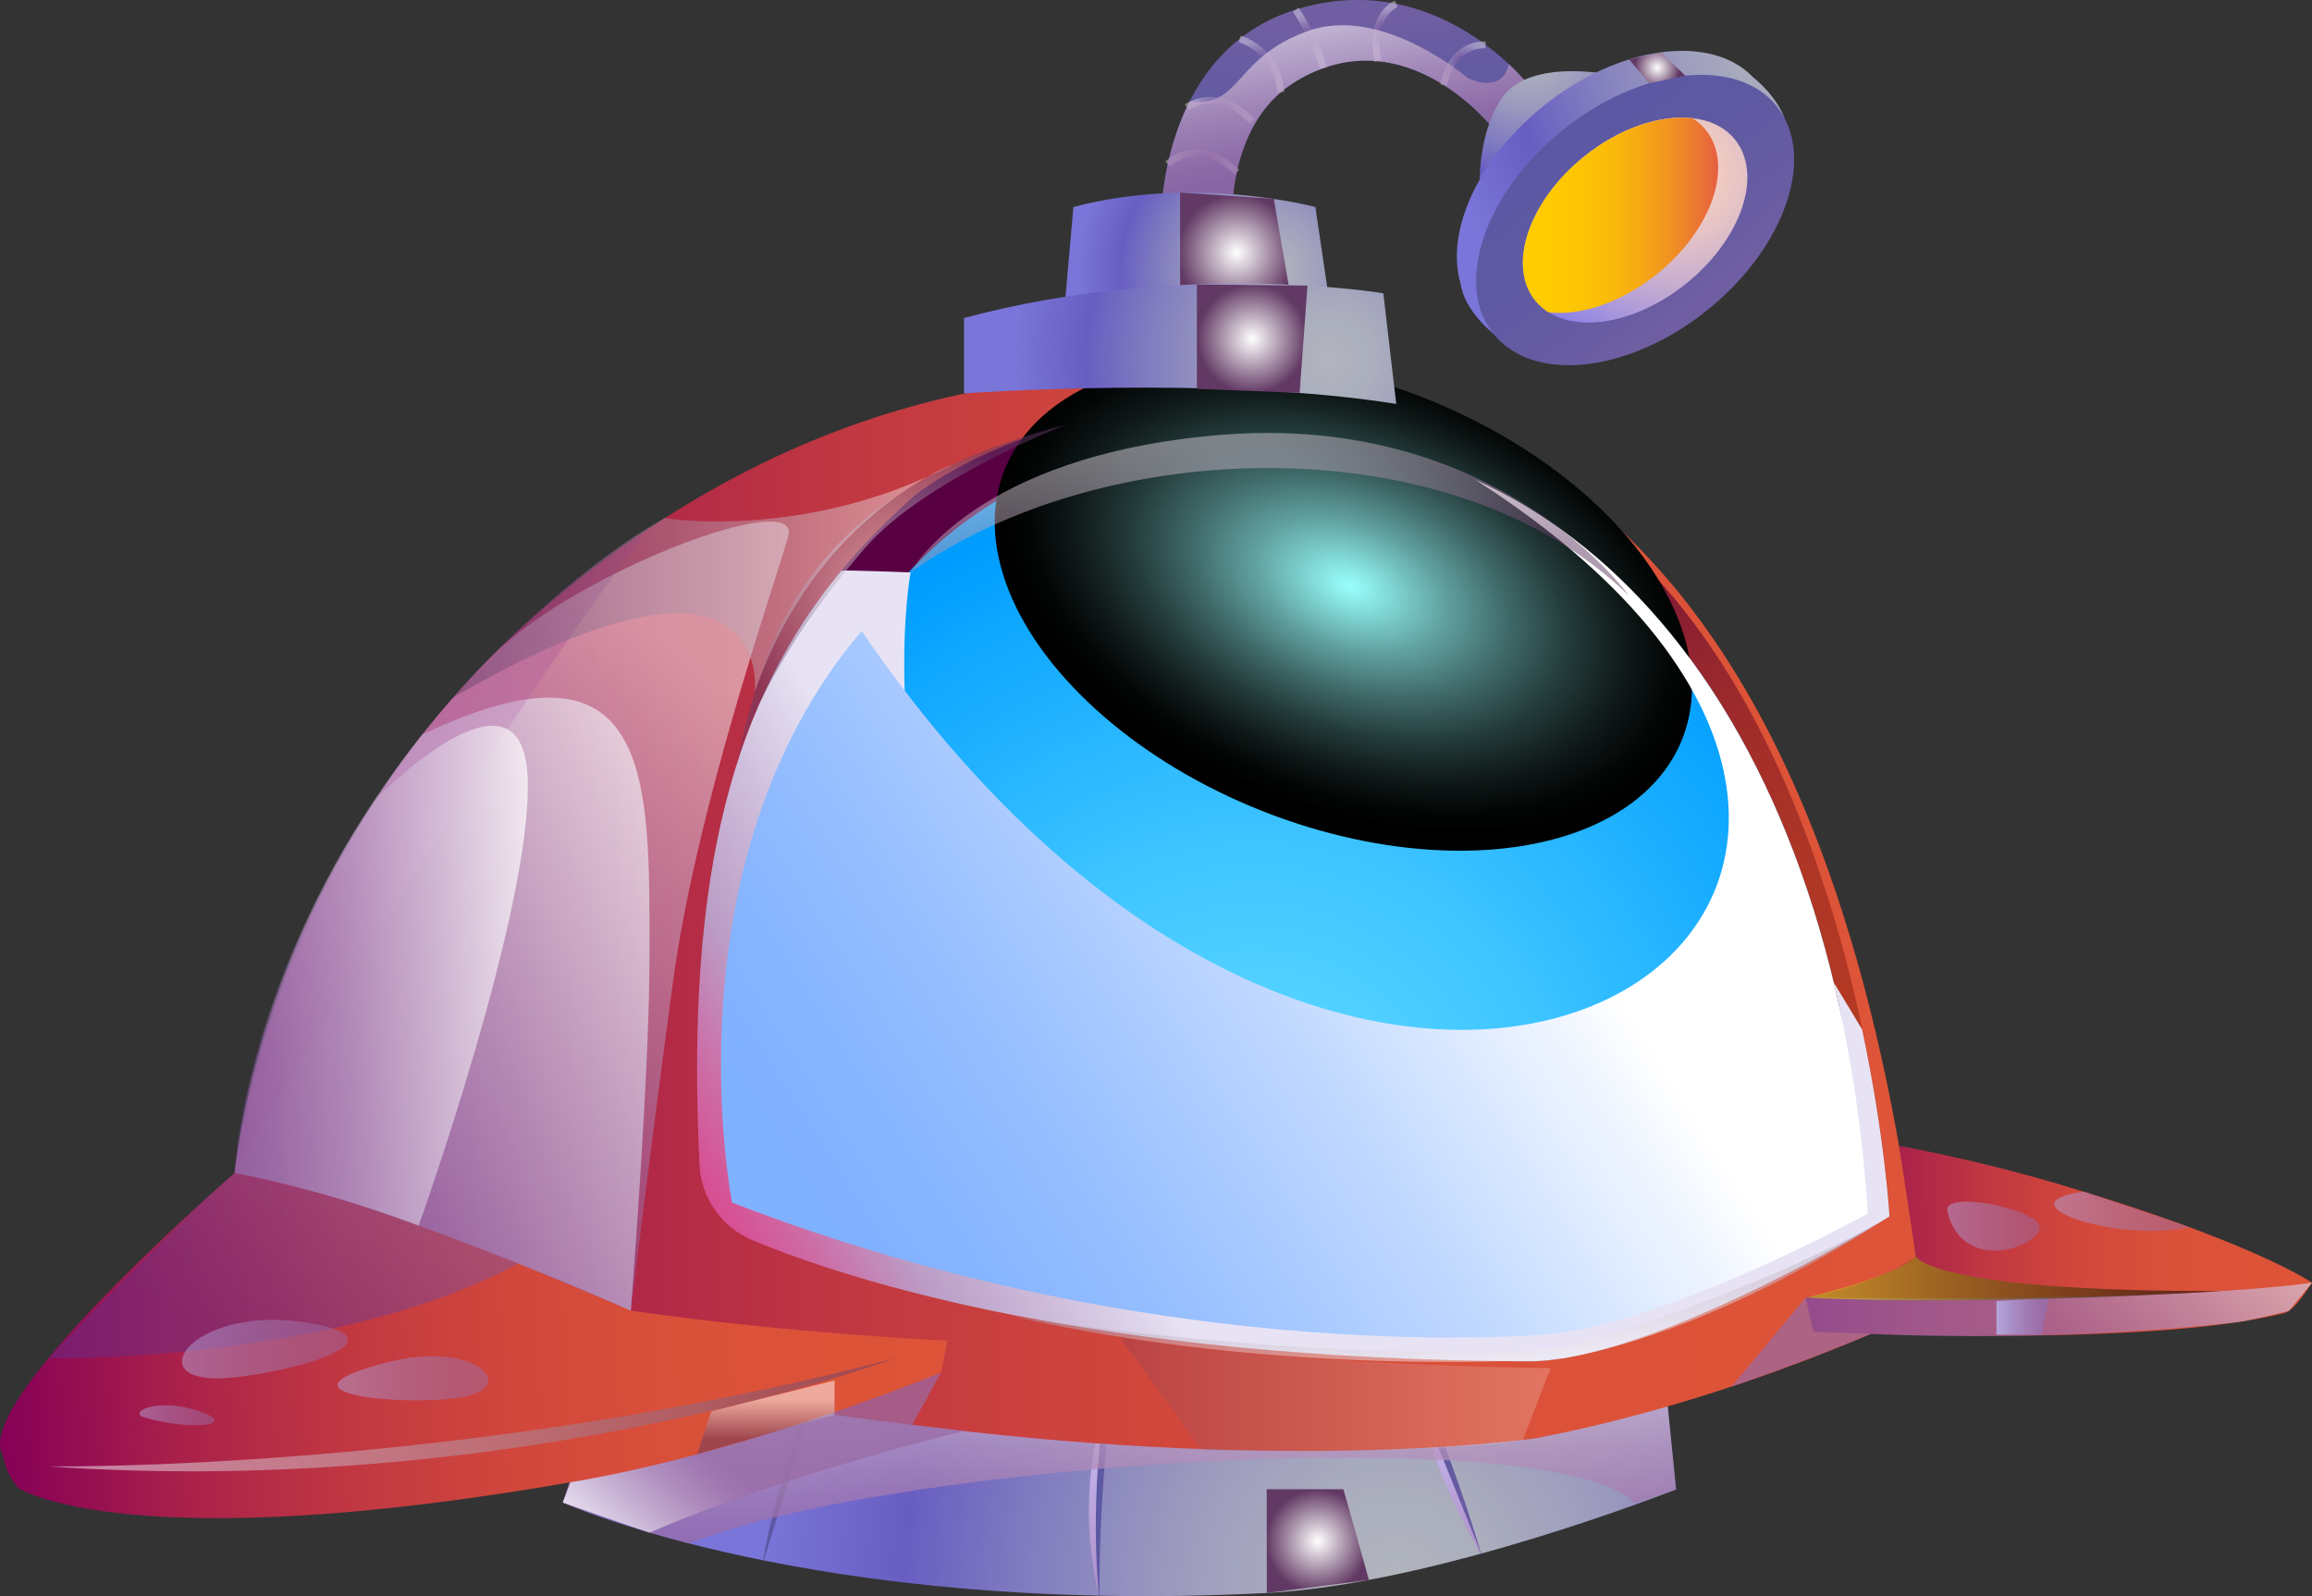
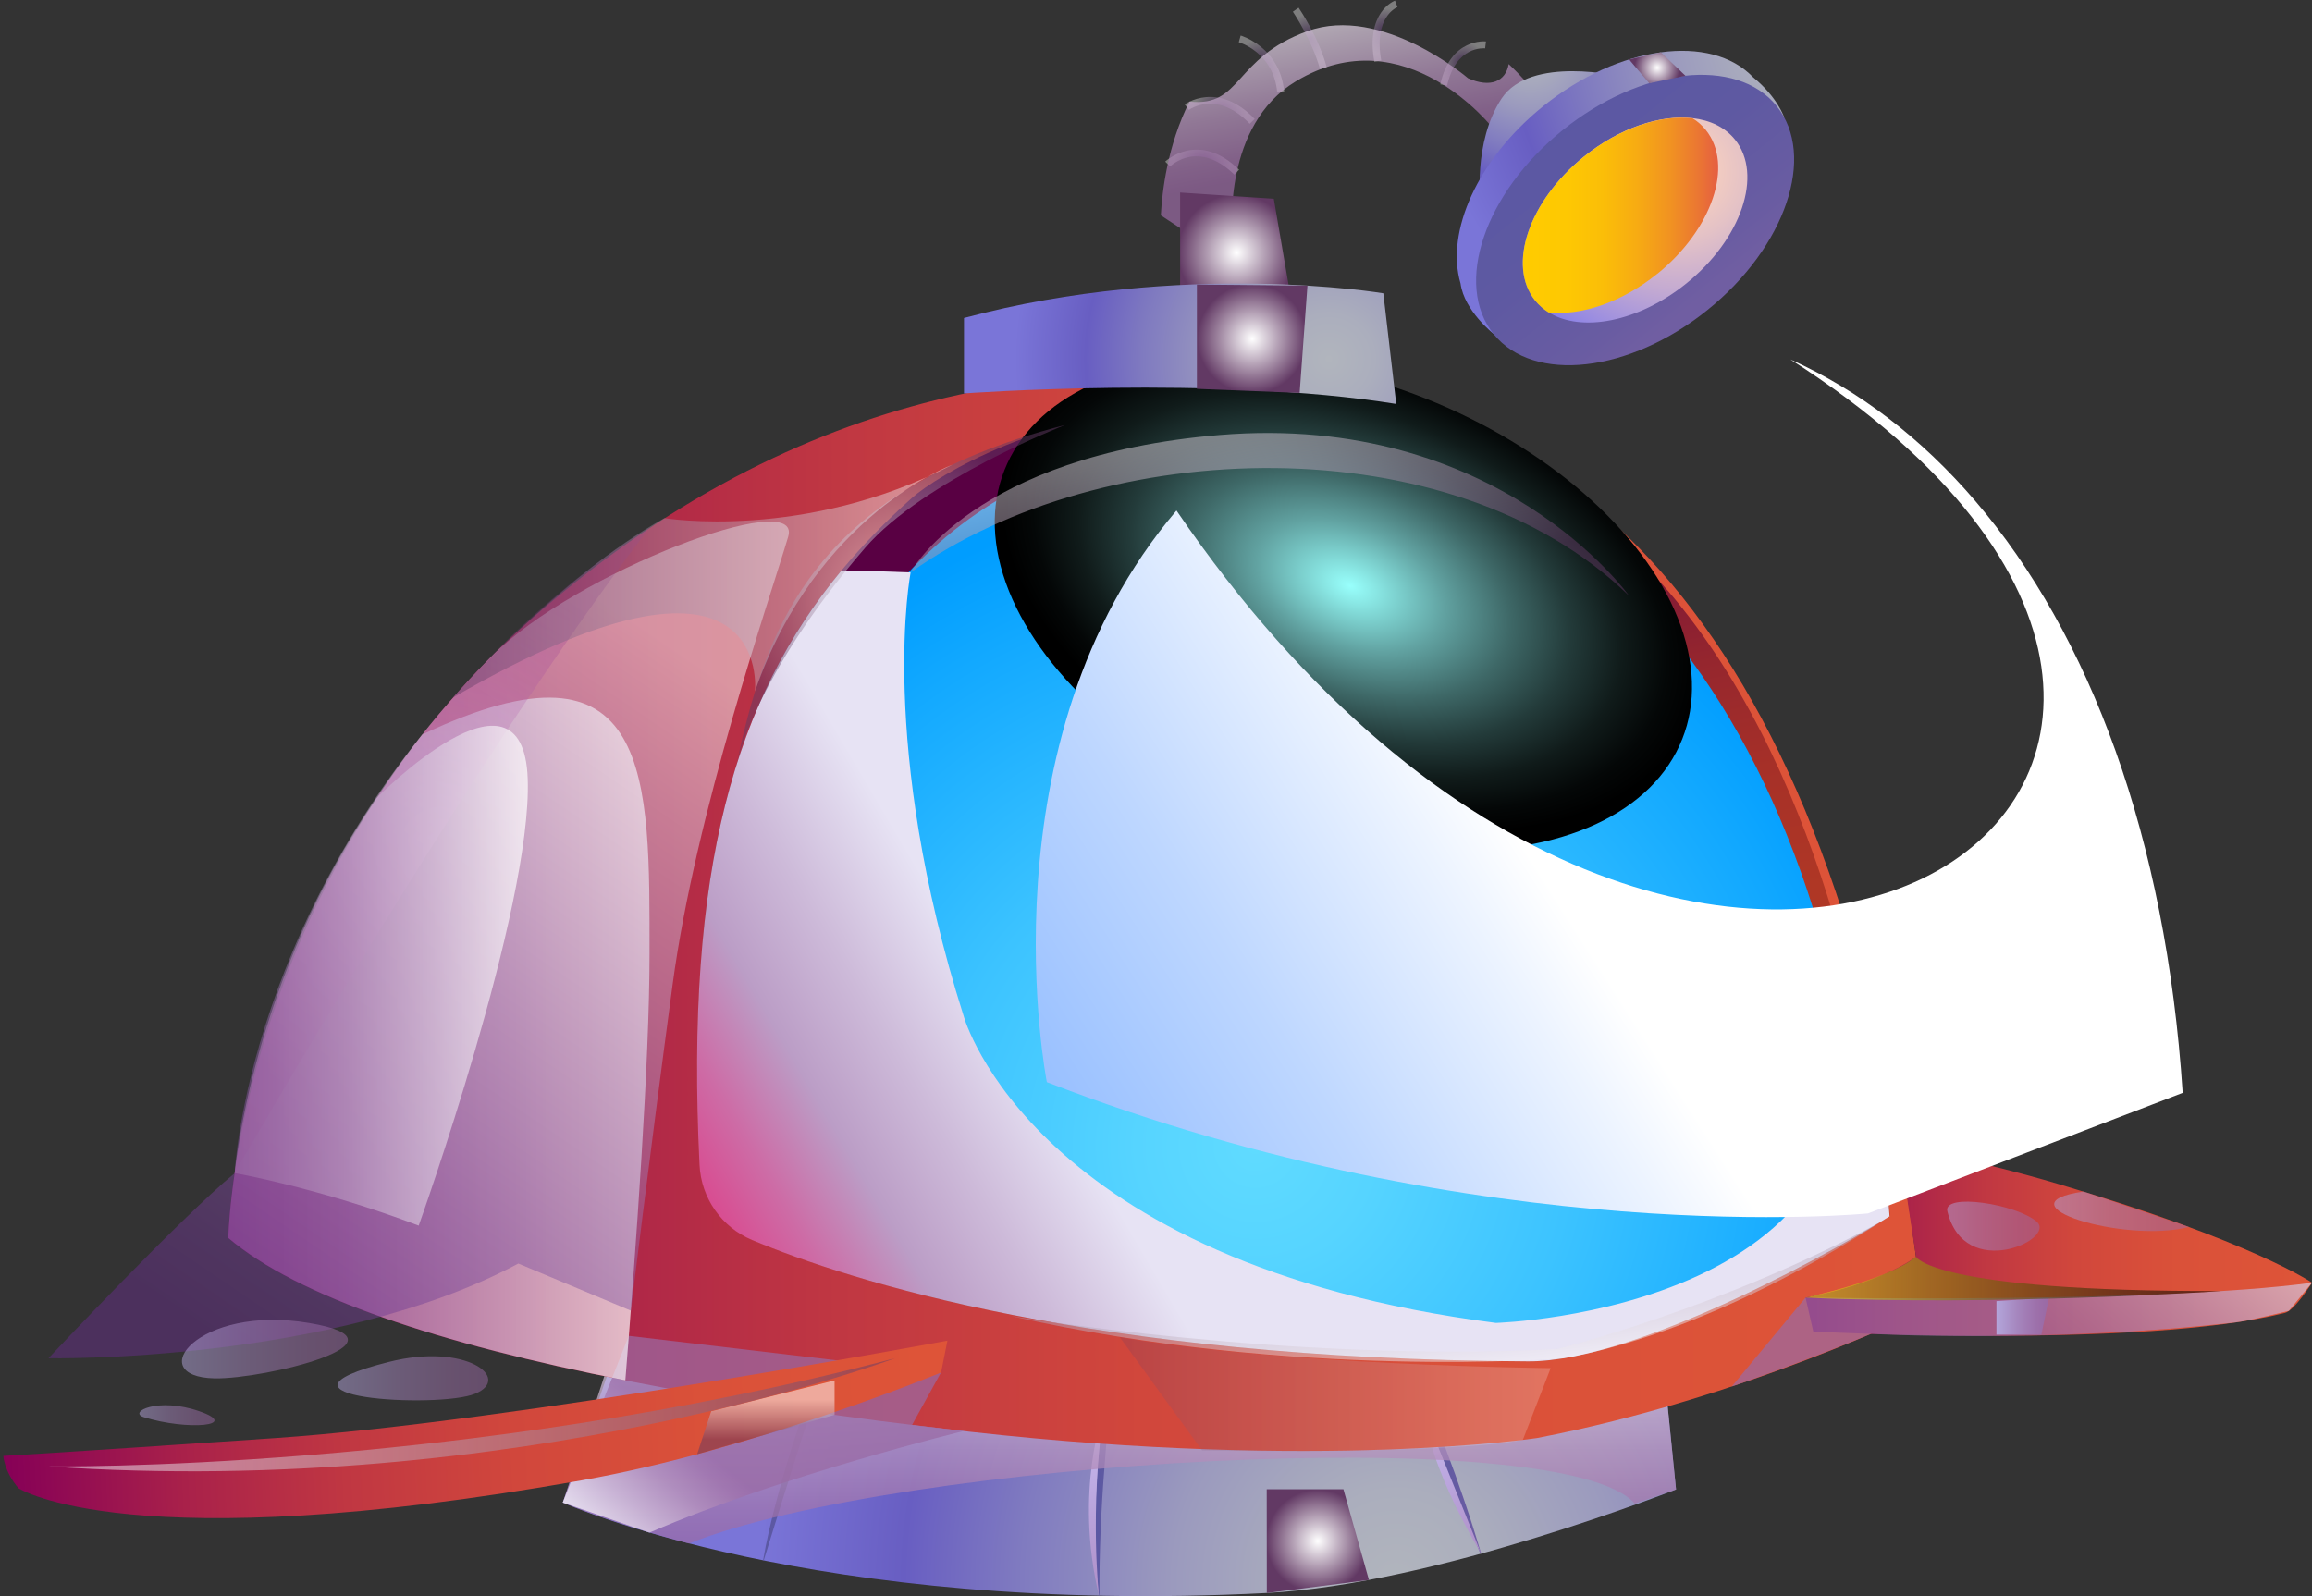
<svg xmlns="http://www.w3.org/2000/svg" xmlns:xlink="http://www.w3.org/1999/xlink" viewBox="0 0 221.87 153.2">
  <rect x="0" y="0" width="221.87" height="153.2" fill="#333333" stroke="none" />
  <defs>
    <style> .cls-1 { fill: url(#_170); mix-blend-mode: color-dodge; opacity: .24; } .cls-1, .cls-2, .cls-3, .cls-4, .cls-5, .cls-6, .cls-7, .cls-8, .cls-9, .cls-10, .cls-11, .cls-12, .cls-13, .cls-14, .cls-15, .cls-16, .cls-17, .cls-18, .cls-19, .cls-20, .cls-21, .cls-22, .cls-23, .cls-24, .cls-25, .cls-26, .cls-27, .cls-28, .cls-29, .cls-30, .cls-31, .cls-32, .cls-33, .cls-34, .cls-35, .cls-36, .cls-37, .cls-38, .cls-39, .cls-40, .cls-41, .cls-42, .cls-43, .cls-44, .cls-45, .cls-46, .cls-47, .cls-48, .cls-49, .cls-50, .cls-51, .cls-52, .cls-53, .cls-54, .cls-55, .cls-56, .cls-57 { stroke-width: 0px; } .cls-1, .cls-3, .cls-7, .cls-8, .cls-9, .cls-10, .cls-11, .cls-13, .cls-14, .cls-15, .cls-18, .cls-19, .cls-20, .cls-21, .cls-22, .cls-23, .cls-24, .cls-25, .cls-26, .cls-27, .cls-30, .cls-31, .cls-32, .cls-33, .cls-34, .cls-35, .cls-36, .cls-37, .cls-38, .cls-39, .cls-40, .cls-41, .cls-42, .cls-43, .cls-44, .cls-45, .cls-46, .cls-47, .cls-48, .cls-49, .cls-55 { fill-rule: evenodd; } .cls-2 { fill: url(#_68-4); } .cls-2, .cls-11, .cls-29, .cls-31, .cls-32, .cls-33, .cls-34, .cls-35, .cls-36, .cls-37, .cls-44, .cls-45, .cls-46, .cls-47, .cls-48, .cls-49, .cls-50, .cls-51, .cls-52, .cls-53, .cls-54 { mix-blend-mode: multiply; } .cls-2, .cls-11, .cls-31, .cls-32, .cls-33, .cls-34 { opacity: .71; } .cls-3 { fill: url(#_320); } .cls-3, .cls-7, .cls-8, .cls-9, .cls-10, .cls-13, .cls-14, .cls-16, .cls-17, .cls-28, .cls-55, .cls-56, .cls-57 { mix-blend-mode: screen; } .cls-3, .cls-13, .cls-28, .cls-45, .cls-46, .cls-47, .cls-48, .cls-49, .cls-56, .cls-57 { opacity: .5; } .cls-4 { fill: url(#_119-5); } .cls-5 { fill: url(#_119-2); } .cls-6 { fill: url(#_119-3); } .cls-7 { fill: url(#_494-3); } .cls-8 { fill: url(#_494-5); } .cls-9 { fill: url(#_494-4); } .cls-10 { fill: url(#_494); } .cls-11 { fill: url(#_68); } .cls-12 { fill: url(#_119); } .cls-13 { fill: url(#_494-2); } .cls-14 { fill: url(#_80-2); opacity: .45; } .cls-15 { fill: url(#_38); } .cls-16 { fill: url(#_211); opacity: .55; } .cls-17 { fill: url(#_7); } .cls-18 { fill: url(#_501-2); } .cls-19 { fill: url(#_119-4); } .cls-20 { fill: url(#_230-3); } .cls-21 { fill: url(#_230-4); } .cls-22 { fill: url(#_230-5); } .cls-23 { fill: url(#_230-2); } .cls-24 { fill: url(#_423-4); } .cls-25 { fill: url(#_423-2); } .cls-26 { fill: url(#_423-3); } .cls-27 { fill: url(#_423-5); } .cls-28 { fill: url(#_80); } .cls-29 { fill: url(#_311); } .cls-29, .cls-50, .cls-51, .cls-52, .cls-53, .cls-54 { opacity: .37; } .cls-30 { fill: #fff; } .cls-31 { fill: url(#_68-3); } .cls-32 { fill: url(#_68-6); } .cls-33 { fill: url(#_68-5); } .cls-34 { fill: url(#_68-2); } .cls-35 { fill: url(#_240); } .cls-36 { fill: url(#_210); } .cls-37 { fill: url(#_267); } .cls-38 { fill: url(#_487); } .cls-39 { fill: url(#_423); } .cls-40 { fill: url(#_501); } .cls-41 { fill: url(#_230); } .cls-42 { fill: url(#_472); } .cls-43 { fill: url(#_162); } .cls-44 { fill: url(#_174); opacity: .49; } .cls-58 { isolation: isolate; } .cls-45 { fill: url(#_210-6); } .cls-46 { fill: url(#_210-5); } .cls-47 { fill: url(#_210-2); } .cls-48 { fill: url(#_210-3); } .cls-49 { fill: url(#_210-4); } .cls-50 { fill: url(#_311-3); } .cls-51 { fill: url(#_311-4); } .cls-52 { fill: url(#_311-2); } .cls-53 { fill: url(#_311-5); } .cls-54 { fill: url(#_311-6); } .cls-55 { fill: url(#_80-3); opacity: .2; } .cls-56 { fill: url(#_320-2); } .cls-57 { fill: url(#_320-3); } </style>
    <radialGradient id="_423" data-name=" 423" cx="133.97" cy="151.9" fx="133.97" fy="151.9" r="62.95" gradientUnits="userSpaceOnUse">
      <stop offset="0" stop-color="#b1b5bd" />
      <stop offset=".14" stop-color="#abaebd" />
      <stop offset=".34" stop-color="#9b9abe" />
      <stop offset=".57" stop-color="#807bc0" />
      <stop offset=".75" stop-color="#685ec2" />
      <stop offset=".97" stop-color="#7a75d8" />
    </radialGradient>
    <linearGradient id="_119" data-name=" 119" x1="134.32" y1="139.21" x2="142.14" y2="139.21" gradientUnits="userSpaceOnUse">
      <stop offset="0" stop-color="#5b58a3" />
      <stop offset=".44" stop-color="#5e59a2" />
      <stop offset=".85" stop-color="#695ca2" />
      <stop offset=".99" stop-color="#705ea2" />
    </linearGradient>
    <linearGradient id="_119-2" data-name=" 119" x1="105.11" y1="140.74" x2="107.46" y2="140.74" xlink:href="#_119" />
    <linearGradient id="_119-3" data-name=" 119" x1="73.23" y1="139.05" x2="80.09" y2="139.05" xlink:href="#_119" />
    <linearGradient id="_501" data-name=" 501" x1="144.28" y1="161.07" x2="135.9" y2="129.39" gradientUnits="userSpaceOnUse">
      <stop offset="0" stop-color="#9a69a4" />
      <stop offset=".11" stop-color="#a074af" />
      <stop offset=".71" stop-color="#c1b1e8" />
      <stop offset="1" stop-color="#cec9ff" />
    </linearGradient>
    <linearGradient id="_501-2" data-name=" 501" x1="111.46" y1="166.12" x2="101.73" y2="129.29" xlink:href="#_501" />
    <linearGradient id="_68" data-name=" 68" x1="107.43" y1="148.14" x2="107.43" y2="123.91" gradientUnits="userSpaceOnUse">
      <stop offset="0" stop-color="#9a69a4" />
      <stop offset=".13" stop-color="#a274ab" />
      <stop offset=".38" stop-color="#b794be" />
      <stop offset=".69" stop-color="#d9c7dd" />
      <stop offset="1" stop-color="#fff" />
    </linearGradient>
    <linearGradient id="_230" data-name=" 230" x1="21.9" y1="87.57" x2="184.48" y2="87.57" gradientUnits="userSpaceOnUse">
      <stop offset="0" stop-color="#860057" />
      <stop offset=".03" stop-color="#8b0555" />
      <stop offset=".19" stop-color="#a9214a" />
      <stop offset=".36" stop-color="#c03742" />
      <stop offset=".54" stop-color="#d1473c" />
      <stop offset=".74" stop-color="#da5139" />
      <stop offset=".99" stop-color="#de5438" />
    </linearGradient>
    <linearGradient id="_68-2" data-name=" 68" x1="69.84" y1="141.07" x2="62.44" y2="150.39" xlink:href="#_68" />
    <linearGradient id="_68-3" data-name=" 68" x1="21.9" y1="99.72" x2="62.33" y2="99.72" xlink:href="#_68" />
    <linearGradient id="_487" data-name=" 487" x1="112.12" y1="51.44" x2="124.1" y2="111.35" gradientUnits="userSpaceOnUse">
      <stop offset="0" stop-color="#590043" />
      <stop offset=".03" stop-color="#600440" />
      <stop offset=".19" stop-color="#7e1736" />
      <stop offset=".36" stop-color="#95262e" />
      <stop offset=".54" stop-color="#a63028" />
      <stop offset=".74" stop-color="#af3725" />
      <stop offset=".99" stop-color="#b33924" />
    </linearGradient>
    <radialGradient id="_472" data-name=" 472" cx="120.48" cy="109.96" fx="120.48" fy="109.96" r="63.2" gradientUnits="userSpaceOnUse">
      <stop offset="0" stop-color="#60dbff" />
      <stop offset=".18" stop-color="#56d4ff" />
      <stop offset=".48" stop-color="#3cc3ff" />
      <stop offset=".86" stop-color="#11a8ff" />
      <stop offset="1" stop-color="#009dff" />
    </radialGradient>
    <linearGradient id="_230-2" data-name=" 230" x1="-75.19" y1="328.96" x2="15.82" y2="328.96" gradientTransform="translate(60.04 -192.26) rotate(-2.68)" xlink:href="#_230" />
    <linearGradient id="_230-3" data-name=" 230" x1="-75.46" y1="317.04" x2="15.82" y2="317.04" gradientTransform="translate(60.04 -192.26) rotate(-2.68)" xlink:href="#_230" />
    <linearGradient id="_119-4" data-name=" 119" x1="129.42" y1="19.35" x2="127.94" y2="2.19" xlink:href="#_119" />
    <radialGradient id="_311" data-name=" 311" cx="140.41" cy="6.1" fx="140.41" fy="6.1" r="2.16" gradientUnits="userSpaceOnUse">
      <stop offset="0" stop-color="#662d89" />
      <stop offset=".38" stop-color="#9e7ab4" />
      <stop offset=".99" stop-color="#fff" />
    </radialGradient>
    <radialGradient id="_311-2" data-name=" 311" cx="132.91" cy="3" fx="132.91" fy="3" r="2.24" xlink:href="#_311" />
    <radialGradient id="_311-3" data-name=" 311" cx="125.69" cy="3.68" fx="125.69" fy="3.68" r="2.38" xlink:href="#_311" />
    <radialGradient id="_311-4" data-name=" 311" cx="121.05" cy="6.15" fx="121.05" fy="6.15" r="2.47" xlink:href="#_311" />
    <radialGradient id="_311-5" data-name=" 311" cx="117.05" cy="10.59" fx="117.05" fy="10.59" r="2.55" xlink:href="#_311" />
    <radialGradient id="_311-6" data-name=" 311" cx="115.37" cy="15.55" fx="115.37" fy="15.55" r="2.65" xlink:href="#_311" />
    <linearGradient id="_68-4" data-name=" 68" x1="129.23" y1="15.26" x2="125.98" y2="-1.16" xlink:href="#_68" />
    <radialGradient id="_423-2" data-name=" 423" cx="146.85" cy="4.64" fx="146.85" fy="4.64" r="16.89" xlink:href="#_423" />
    <radialGradient id="_423-3" data-name=" 423" cx="172.89" cy="3.44" fx="172.89" fy="3.44" r="37.29" xlink:href="#_423" />
    <linearGradient id="_119-5" data-name=" 119" x1="-763.01" y1="-3255.73" x2="-746.7" y2="-3255.73" gradientTransform="translate(-4221.32 1046.67) rotate(90) scale(1.36 1.34)" xlink:href="#_119" />
    <radialGradient id="_162" data-name=" 162" cx="160.99" cy="16.46" fx="160.99" fy="16.46" r="26.19" gradientUnits="userSpaceOnUse">
      <stop offset="0" stop-color="#ffd5bd" />
      <stop offset=".1" stop-color="#f8d0bf" />
      <stop offset=".25" stop-color="#e4c2c6" />
      <stop offset=".43" stop-color="#c5abd1" />
      <stop offset=".63" stop-color="#998ce1" />
      <stop offset=".75" stop-color="#7a75ed" />
      <stop offset=".97" stop-color="#7a82ed" />
    </radialGradient>
    <linearGradient id="_38" data-name=" 38" x1="146.14" y1="20.66" x2="164.88" y2="20.66" gradientUnits="userSpaceOnUse">
      <stop offset="0" stop-color="#fc0" />
      <stop offset=".22" stop-color="#fec802" />
      <stop offset=".41" stop-color="#fbbe08" />
      <stop offset=".58" stop-color="#f7ac12" />
      <stop offset=".75" stop-color="#f19321" />
      <stop offset=".91" stop-color="#ea7434" />
      <stop offset="1" stop-color="#e55e42" />
    </linearGradient>
    <linearGradient id="_230-4" data-name=" 230" x1="264.78" y1="792.91" x2="314.7" y2="792.91" gradientTransform="translate(-87.19 -631.88) rotate(-11.56) skewX(-11.52)" xlink:href="#_230" />
    <linearGradient id="_230-5" data-name=" 230" x1="264.78" y1="785.55" x2="314.7" y2="785.55" gradientTransform="translate(-87.19 -631.88) rotate(-11.56) skewX(-11.52)" xlink:href="#_230" />
    <radialGradient id="_494" data-name=" 494" cx="126.46" cy="147.91" fx="126.46" fy="147.91" r="4.94" gradientUnits="userSpaceOnUse">
      <stop offset="0" stop-color="#fff" />
      <stop offset="1" stop-color="#623964" />
    </radialGradient>
    <linearGradient id="_174" data-name=" 174" x1="26.75" y1="132.78" x2="71.68" y2="66.88" gradientUnits="userSpaceOnUse">
      <stop offset="0" stop-color="#662d89" />
      <stop offset=".1" stop-color="#6e388f" />
      <stop offset=".29" stop-color="#8558a1" />
      <stop offset=".53" stop-color="#ab8cbe" />
      <stop offset=".83" stop-color="#ded2e6" />
      <stop offset="1" stop-color="#fff" />
    </linearGradient>
    <linearGradient id="_68-5" data-name=" 68" x1="194.28" y1="127.6" x2="215.13" y2="104.33" xlink:href="#_68" />
    <radialGradient id="_170" data-name=" 170" cx="42.42" cy="81.63" fx="42.42" fy="81.63" r="26.03" gradientUnits="userSpaceOnUse">
      <stop offset="0" stop-color="#eaaee6" />
      <stop offset="1" stop-color="#8a2787" />
    </radialGradient>
    <linearGradient id="_68-6" data-name=" 68" x1="22.52" y1="93.65" x2="50.66" y2="93.65" xlink:href="#_68" />
    <linearGradient id="_320" data-name=" 320" x1="73.49" y1="134.37" x2="73.49" y2="138.14" gradientUnits="userSpaceOnUse">
      <stop offset="0" stop-color="#fff" />
      <stop offset="1" stop-color="#623964" />
    </linearGradient>
    <radialGradient id="_7" data-name=" 7" cx="507.6" cy="-1374.53" fx="507.6" fy="-1374.53" r="34.99" gradientTransform="translate(-707.64 -449.64) rotate(90) scale(1 .61)" gradientUnits="userSpaceOnUse">
      <stop offset="0" stop-color="#98fffc" />
      <stop offset=".07" stop-color="#8ae8e5" />
      <stop offset=".27" stop-color="#61a2a1" />
      <stop offset=".46" stop-color="#3e6867" />
      <stop offset=".63" stop-color="#233b3a" />
      <stop offset=".78" stop-color="#101b1a" />
      <stop offset=".91" stop-color="#040707" />
      <stop offset="1" stop-color="#000" />
    </radialGradient>
    <linearGradient id="_267" data-name=" 267" x1="100.21" y1="103.89" x2="62.74" y2="125.91" gradientUnits="userSpaceOnUse">
      <stop offset="0" stop-color="#e7e3f4" />
      <stop offset=".25" stop-color="#cdbad9" />
      <stop offset=".45" stop-color="#bb9dc6" />
      <stop offset=".63" stop-color="#cd6ca6" />
      <stop offset=".79" stop-color="#da488e" />
      <stop offset=".92" stop-color="#e23280" />
      <stop offset="1" stop-color="#e62a7b" />
    </linearGradient>
    <linearGradient id="_240" data-name=" 240" x1="145.13" y1="79.47" x2="81.56" y2="120.08" gradientUnits="userSpaceOnUse">
      <stop offset="0" stop-color="#fff" />
      <stop offset=".1" stop-color="#edf4ff" />
      <stop offset=".39" stop-color="#bed7ff" />
      <stop offset=".65" stop-color="#9cc2ff" />
      <stop offset=".86" stop-color="#87b5ff" />
      <stop offset="1" stop-color="#80b1ff" />
    </linearGradient>
    <linearGradient id="_210" data-name=" 210" x1="191.59" y1="126.32" x2="196.64" y2="126.32" gradientUnits="userSpaceOnUse">
      <stop offset="0" stop-color="#b3a6db" />
      <stop offset=".41" stop-color="#a585bd" />
      <stop offset=".77" stop-color="#9d70aa" />
      <stop offset="1" stop-color="#9a69a4" />
    </linearGradient>
    <linearGradient id="_320-2" data-name=" 320" x1="4.65" y1="135.78" x2="85.88" y2="135.78" xlink:href="#_320" />
    <linearGradient id="_211" data-name=" 211" x1="173.27" y1="122.7" x2="213.14" y2="122.7" gradientUnits="userSpaceOnUse">
      <stop offset="0" stop-color="#f4ff09" />
      <stop offset=".07" stop-color="#dee808" />
      <stop offset=".27" stop-color="#9ba205" />
      <stop offset=".46" stop-color="#646803" />
      <stop offset=".63" stop-color="#393b02" />
      <stop offset=".78" stop-color="#191b00" />
      <stop offset=".91" stop-color="#060700" />
      <stop offset="1" stop-color="#000" />
    </linearGradient>
    <radialGradient id="_494-2" data-name=" 494" cx="86.39" cy="57.18" fx="86.39" fy="57.18" r="16.08" xlink:href="#_494" />
    <linearGradient id="_320-3" data-name=" 320" x1="140.02" y1="132.8" x2="137.69" y2="111.8" xlink:href="#_320" />
    <radialGradient id="_494-3" data-name=" 494" cx="159.03" cy="6.5" fx="159.03" fy="6.5" r="2.18" xlink:href="#_494" />
    <radialGradient id="_423-4" data-name=" 423" cx="121.45" cy="26.03" fx="121.45" fy="26.03" r="18.56" xlink:href="#_423" />
    <radialGradient id="_494-4" data-name=" 494" cx="118.68" cy="24.26" fx="118.68" fy="24.26" r="5.61" xlink:href="#_494" />
    <radialGradient id="_423-5" data-name=" 423" cx="127.53" cy="34.46" fx="127.53" fy="34.46" r="31.1" xlink:href="#_423" />
    <radialGradient id="_494-5" data-name=" 494" cx="120.17" cy="32.51" fx="120.17" fy="32.51" r="5.25" xlink:href="#_494" />
    <linearGradient id="_80" data-name=" 80" x1="122.19" y1="57.72" x2="117.86" y2="35.87" gradientUnits="userSpaceOnUse">
      <stop offset="0" stop-color="#623964" />
      <stop offset="1" stop-color="#fff" />
    </linearGradient>
    <linearGradient id="_210-2" data-name=" 210" x1="32.4" y1="132.29" x2="46.86" y2="132.29" xlink:href="#_210" />
    <linearGradient id="_210-3" data-name=" 210" x1="13.38" y1="135.83" x2="20.58" y2="135.83" xlink:href="#_210" />
    <linearGradient id="_210-4" data-name=" 210" x1="17.47" y1="129.48" x2="33.39" y2="129.48" xlink:href="#_210" />
    <linearGradient id="_210-5" data-name=" 210" x1="197.13" y1="116.26" x2="210.07" y2="116.26" xlink:href="#_210" />
    <linearGradient id="_210-6" data-name=" 210" x1="186.86" y1="117.68" x2="195.73" y2="117.68" xlink:href="#_210" />
    <linearGradient id="_80-2" data-name=" 80" x1="43.48" y1="55.78" x2="91.4" y2="55.78" xlink:href="#_80" />
    <linearGradient id="_80-3" data-name=" 80" x1="107.46" y1="133.8" x2="148.81" y2="133.8" xlink:href="#_80" />
  </defs>
  <g class="cls-58">
    <g id="_Слой_2" data-name="Слой 2">
      <g id="Spaceships">
        <g>
          <path class="cls-39" d="M60,127.06l-5.99,17.14s23.98,10.93,67.56,8.69c16.31-.84,39.27-9.94,39.27-9.94l-1.33-13.23-99.51-2.66Z" />
          <path class="cls-12" d="M142.08,149.13c-.73-1.64-1.39-3.28-2.04-4.93-.34-.82-.64-1.65-.97-2.47-.32-.83-.63-1.65-.96-2.47l-.47-1.24c-.16-.41-.33-.82-.48-1.23-.3-.83-.64-1.65-.95-2.48-.63-1.65-1.29-3.3-1.89-4.98l.06-.03c.82,1.58,1.59,3.18,2.31,4.8.71,1.63,1.4,3.27,2.04,4.92.63,1.66,1.23,3.33,1.8,5.02.57,1.68,1.11,3.38,1.61,5.08l-.06.02Z" />
          <path class="cls-5" d="M105.46,153.15c-.27-2.08-.35-4.16-.35-6.25-.01-1.04.03-2.08.05-3.13.05-1.04.11-2.08.18-3.12.04-.52.09-1.04.14-1.56.05-.52.09-1.04.16-1.56.14-1.03.25-2.07.43-3.1.32-2.06.75-4.11,1.31-6.12h.07c-.32,2.06-.63,4.12-.86,6.18-.25,2.06-.44,4.13-.59,6.2-.17,2.07-.29,4.14-.38,6.22-.08,2.07-.13,4.15-.11,6.23h-.07Z" />
          <path class="cls-6" d="M73.23,149.75c.32-1.86.75-3.69,1.23-5.51.23-.91.49-1.81.74-2.71.26-.9.54-1.8.81-2.69.29-.89.58-1.78.88-2.67.31-.88.61-1.77.95-2.65.66-1.76,1.36-3.5,2.18-5.2l.06.02c-1.19,3.55-2.32,7.13-3.44,10.7-1.13,3.57-2.25,7.15-3.35,10.73l-.06-.02Z" />
          <path class="cls-40" d="M142.14,149.11l-5.5-13.66s.28,4.82,5.5,13.66Z" />
          <path class="cls-18" d="M105.46,153.15s-.92-8.15.46-17.7c0,0-2.87,7.57-.46,17.7Z" />
          <path class="cls-11" d="M66.12,148.14c20.06-8.01,83.7-11.79,90.76-3.84l3.96-1.34-1.33-13.23-98.84-5.81-6.66,20.29c4.93,2.06,12.11,3.93,12.11,3.93Z" />
          <path class="cls-41" d="M184.48,125.79s-16.97,8.39-37,12.23c0,0-20.73,3.15-54.35-.6-12.01-1.34-23.21-2.98-33.12-4.93-17.83-3.5-31.47-8.02-38.1-13.67,0,0,.47-25.21,18.63-48.32,0,0,0,0,0,0,3.36-4.28,7.34-8.49,12.03-12.45,27.74-23.44,53.69-23.14,71-21.5,29.3,2.78,54.03,26.19,60.91,89.26Z" />
          <path class="cls-34" d="M90.3,131.73l-2.77,5.02,4.97.59s-17.31,4.19-30.18,9.76l-8.32-2.89,6.34-16,29.96,3.53Z" />
          <path class="cls-31" d="M62.33,91.64c0,10.22-1.3,28.21-2.32,40.84-17.83-3.5-31.47-8.02-38.1-13.67,0,0,.47-25.21,18.63-48.32,0,0,0,0,0,0,22.23-10.54,21.79,4.26,21.79,21.16Z" />
          <path class="cls-38" d="M181.35,116.73c-3.67,2.35-23.9,13.98-34.7,13.93-41.6-.21-64.95-7.69-74.32-11.59-3.01-1.25-5.04-4.12-5.2-7.38-1.39-28.35,3.47-44.67,13.6-56.91,2.04-2.46,4.29-4.76,6.75-6.96,1.24-1.11,4.38-3.18,9.04-5.08h0c10-4.08,26.99-7.34,47.18,1.53,21.89,9.61,31.17,36.37,35.03,54.53h0c2.2,10.36,2.63,17.93,2.63,17.93Z" />
          <path class="cls-42" d="M179.26,116.46s-18.01,10.01-30.21,11.56c0,0-36.73,3.67-78.8-12.6,0,0-.12-2.57-.05-6.66.07-3.8.31-8.92.97-14.5.91-7.62,2.62-16.1,5.79-23.28,7.92-17.93,21.74-31.57,50.59-28.68,4.91.49,9.62,1.76,14.05,3.76,6.59,2.97,12.59,7.56,17.76,13.61,10.97,12.82,18.27,32.23,19.88,56.78Z" />
          <path class="cls-23" d="M.32,139.73s.07,1.49,1.46,3.11c0,0,10.67,6.93,54.03-.76,16.6-2.95,34.5-10.35,34.5-10.35l.61-3.06s-41.73,7.79-64.48,9.35c-22.75,1.55-26.11,1.71-26.11,1.71Z" />
-           <path class="cls-20" d="M22.52,112.59S-3.13,134.75.32,139.73c2.01,2.9,49.81,3.3,90.59-11.06,0,0-14.97-.65-30.38-2.88,0,0-25.14-11.21-38.02-13.2Z" />
-           <path class="cls-19" d="M146.76,8.25l-3.44,4.12s-8.43-10.92-18.97-4.56c-6.99,4.22-6.09,14.31-6.09,14.31h-6.89s-.02-.54.03-1.45c.12-2.23.62-6.7,2.75-10.92h0c1.87-3.7,4.99-7.21,10.2-8.83,9.77-3.04,17.1,2.11,20.43,5.22,1.29,1.2,1.98,2.1,1.98,2.1Z" />
          <g>
            <path class="cls-29" d="M138.87,8.23l-.65-.14c.98-4.48,4.35-4.12,4.38-4.11l-.08.66c-.11-.01-2.8-.27-3.65,3.59Z" />
            <path class="cls-52" d="M131.89,5.93c-.86-4.74,1.86-5.82,1.98-5.87l.24.62c-.09.04-2.31.96-1.56,5.13l-.65.12Z" />
            <path class="cls-50" d="M126.67,6.63c-.77-2.81-2.59-5.49-2.6-5.51l.55-.38c.08.11,1.9,2.8,2.7,5.71l-.64.18Z" />
            <path class="cls-51" d="M122.57,8.88c-.35-3.86-3.66-4.82-3.69-4.83l.18-.64s3.79,1.09,4.18,5.41l-.66.06Z" />
            <path class="cls-53" d="M119.93,11.88c-3.16-3.3-5.81-1.35-5.84-1.33l-.4-.53s3.15-2.32,6.72,1.4l-.48.46Z" />
            <path class="cls-54" d="M118.45,16.76c-3.45-3.35-6.05-.89-6.16-.78l-.47-.47s3.16-3.04,7.09.78l-.46.48Z" />
            <path class="cls-2" d="M146.76,8.25l-3.44,4.12s-8.43-10.92-18.97-4.56c-6.99,4.22-6.09,14.31-6.09,14.31h-4.66l-2.2-1.45c.12-2.23.62-6.7,2.75-10.92h0c5.07.54,4.17-4.17,11.32-6.76,7.15-2.59,15.41,4.52,15.41,4.52,2.15.96,3.62.3,3.9-1.36,1.29,1.2,1.98,2.1,1.98,2.1Z" />
          </g>
          <path class="cls-25" d="M155.63,7.36s-8.76-2.11-11.54,2.11c-2.77,4.22-2,10.1-2,10.1l13.53-12.2Z" />
          <path class="cls-26" d="M171.22,11.28s-.61-1.93-2.99-3.87c0,0,0,0,0,0-4.05-4.23-12.88-3.06-20.12,2.77-6.31,5.08-9.41,12.08-7.95,17.02,0,0,0,0,0,0,.36,2.65,3.18,4.85,3.18,4.85l.52-.39c4.53,2.35,11.92.79,18.15-4.23,5.66-4.56,8.74-10.67,8.25-15.44l.96-.72Z" />
          <ellipse class="cls-4" cx="156.91" cy="21.12" rx="17.44" ry="11.08" transform="translate(21.48 103.12) rotate(-38.86)" />
          <path class="cls-43" d="M161.82,27.21c-4.59,3.7-10.07,4.74-13.22,2.76-.49-.31-.91-.68-1.28-1.13-2.71-3.36-.61-9.55,4.68-13.81,3.42-2.76,7.34-4.04,10.42-3.69,1.69.19,3.12.87,4.08,2.06,2.71,3.36.62,9.55-4.68,13.81Z" />
          <path class="cls-15" d="M159.02,26.29c-3.42,2.76-7.34,4.04-10.42,3.69-.49-.31-.91-.68-1.28-1.13-2.71-3.36-.61-9.55,4.68-13.81,3.42-2.76,7.34-4.04,10.42-3.69.49.3.92.68,1.28,1.13,2.71,3.37.61,9.55-4.68,13.82Z" />
          <path class="cls-21" d="M221.87,123.11s-1.65,2.66-2.6,2.9c-13.67,3.47-45.26,1.79-45.26,1.79l-.74-3.26s18.7-3.89,30.49-3.19c7.46.44,18.11,1.75,18.11,1.75Z" />
          <path class="cls-22" d="M182.24,109.97s7.36,1.31,15.33,3.68c18.66,5.53,24.3,9.46,24.3,9.46,0,0-5.05,1.52-48.59,1.43,0,0,6.88-1.21,10.59-3.93l-1.62-10.64Z" />
          <polygon class="cls-10" points="121.57 152.89 121.56 142.93 128.92 142.93 131.37 151.64 121.57 152.89" />
          <path class="cls-44" d="M60.53,125.79l-10.79-4.52c-17.88,9.59-45.09,9.09-45.09,9.09,0,0,12.67-13.49,17.87-17.76,0,0,1.09-25.8,24.74-49.68,7.89-7.97,29.83-16.28,28.38-11.41-1.78,6-8.88,26.45-11.09,42.96-2.22,16.51-4.01,31.32-4.01,31.32Z" />
          <path class="cls-33" d="M173.27,124.54l-7.08,8.53s6.55-2.21,13.36-5.05c0,0,16.8.94,34.97-1.1,1.3-.15,5.13-1.11,5.13-1.11l2.22-2.7c-14.72,2-48.59,1.43-48.59,1.43Z" />
          <path class="cls-1" d="M22.52,112.59s23.1-40.32,39.81-61.93c0,0-33.21,18.53-39.81,61.93Z" />
          <path class="cls-32" d="M36.15,76.59c-12.06,17.6-13.63,36-13.63,36,0,0,8.1,1.41,17.66,5.04,0,0,10.91-30.47,10.46-42.89-.44-12.43-14.5,1.85-14.5,1.85Z" />
          <path class="cls-30" d="M133.08,51.33c-7.25-4.76-5.06,2.41.19,4.51,5.25,2.1.65-3.95-.19-4.51Z" />
          <polygon class="cls-3" points="80.09 132.49 80.09 135.79 66.9 139.57 68.25 135.45 80.09 132.49" />
          <ellipse class="cls-17" cx="128.92" cy="58.03" rx="21.29" ry="34.99" transform="translate(27.4 156.42) rotate(-68.34)" />
          <path class="cls-37" d="M181.35,116.73c-3.67,2.35-23.9,13.98-34.7,13.93-41.83-.21-65.21-7.77-74.48-11.65-2.93-1.23-4.88-4.03-5.04-7.2-1.4-28.43,3.45-44.77,13.6-57.03.08-.1,6.66.16,6.66.16,0,0-3.23,16.37,5.11,42.65,0,0,6.61,23.68,51.05,29.38,0,0,40.92-1.18,32.41-32.7l2.74,4.53h0c2.2,10.36,2.63,17.93,2.63,17.93Z" />
-           <path class="cls-35" d="M179.26,116.46s-18.01,10.01-30.21,11.56c0,0-36.73,3.67-78.8-12.6,0,0-6.45-32.69,12.44-54.86,50.23,73.62,121.06,25.38,58.92-14.5,6.59,2.97,12.59,7.56,17.76,13.61,10.97,12.82,18.27,32.23,19.88,56.78Z" />
+           <path class="cls-35" d="M179.26,116.46c0,0-36.73,3.67-78.8-12.6,0,0-6.45-32.69,12.44-54.86,50.23,73.62,121.06,25.38,58.92-14.5,6.59,2.97,12.59,7.56,17.76,13.61,10.97,12.82,18.27,32.23,19.88,56.78Z" />
          <polygon class="cls-36" points="191.59 124.88 191.59 128.09 195.9 128.09 196.64 124.54 191.59 124.88" />
          <path class="cls-56" d="M4.65,140.74s39.69.56,81.23-10.38c0,0-35.95,13.51-81.23,10.38Z" />
          <path class="cls-16" d="M173.27,124.54s8.01-1.71,10.59-3.93c0,0,1.55,3.36,29.28,3.3,0,0-21.53,1.47-39.87.63Z" />
          <path class="cls-13" d="M102.16,40.8c-24.74,6.43-28.81,20.22-31.53,32.77,0,0,1.59-8.52,12.41-21.01,5.62-6.49,19.12-11.75,19.12-11.75Z" />
          <path class="cls-57" d="M97.09,126.32s26.92,4.49,52.36,3.16c0,0,16.08-4.02,31.04-12.22,0,0-15.36,10.44-30.45,13.1,0,0-25.74,2.12-52.96-4.04Z" />
          <polygon class="cls-7" points="156.33 5.7 158.27 7.99 161.74 7.27 159.38 5.02 156.33 5.7" />
-           <path class="cls-24" d="M103.01,19.86l-.85,9.62s16.23-1.78,25.4-.59l-1.33-9.02s-11.54-3.11-23.22,0Z" />
          <polygon class="cls-9" points="113.25 18.48 113.25 29.48 124.12 30.03 122.24 19.08 113.25 18.48" />
          <path class="cls-27" d="M92.51,30.51v7.25s24.19-1.77,41.48,1.01l-1.24-10.62s-19.23-3.25-40.24,2.37Z" />
          <polygon class="cls-8" points="114.86 27.31 125.47 27.41 124.72 37.71 114.86 37.32 114.86 27.31" />
          <path class="cls-28" d="M87.39,54.94c18.38-13.14,51.94-14.32,68.94,2.24,0,0-12.55-17.65-39.29-15.43-23.69,1.97-29.65,13.18-29.65,13.18Z" />
          <path class="cls-47" d="M37.33,130.71c-13.54,3.42,4.73,4.53,8.28,3.05,3.55-1.48-.89-4.92-8.28-3.05Z" />
          <path class="cls-48" d="M13.81,136.02c4.24,1.31,9.32.82,5.33-.57-3.99-1.39-6.9.09-5.33.57Z" />
          <path class="cls-49" d="M20.58,132.29c4.79.1,19.7-3.53,9.05-5.32-10.65-1.79-15.98,5.17-9.05,5.32Z" />
          <path class="cls-46" d="M199.95,114.36c-8.34,1.2,3.88,5.01,10.12,3.4l-10.12-3.4Z" />
          <path class="cls-45" d="M186.88,116.26c1.65,6.78,10.5,2.68,8.58,1-1.92-1.69-9.02-2.82-8.58-1Z" />
          <path class="cls-14" d="M63.77,49.73s13.45,2.23,27.63-5.13c0,0-13.08,4.79-18.95,21.76,0,0,1.87-17.25-28.98.59,0,0,10.22-11.61,20.29-17.22Z" />
          <path class="cls-55" d="M115.37,139.21s23.66.4,30.77-1.02l2.67-6.88s-25.95-.27-41.35-2.97l7.91,10.88Z" />
        </g>
      </g>
    </g>
  </g>
</svg>